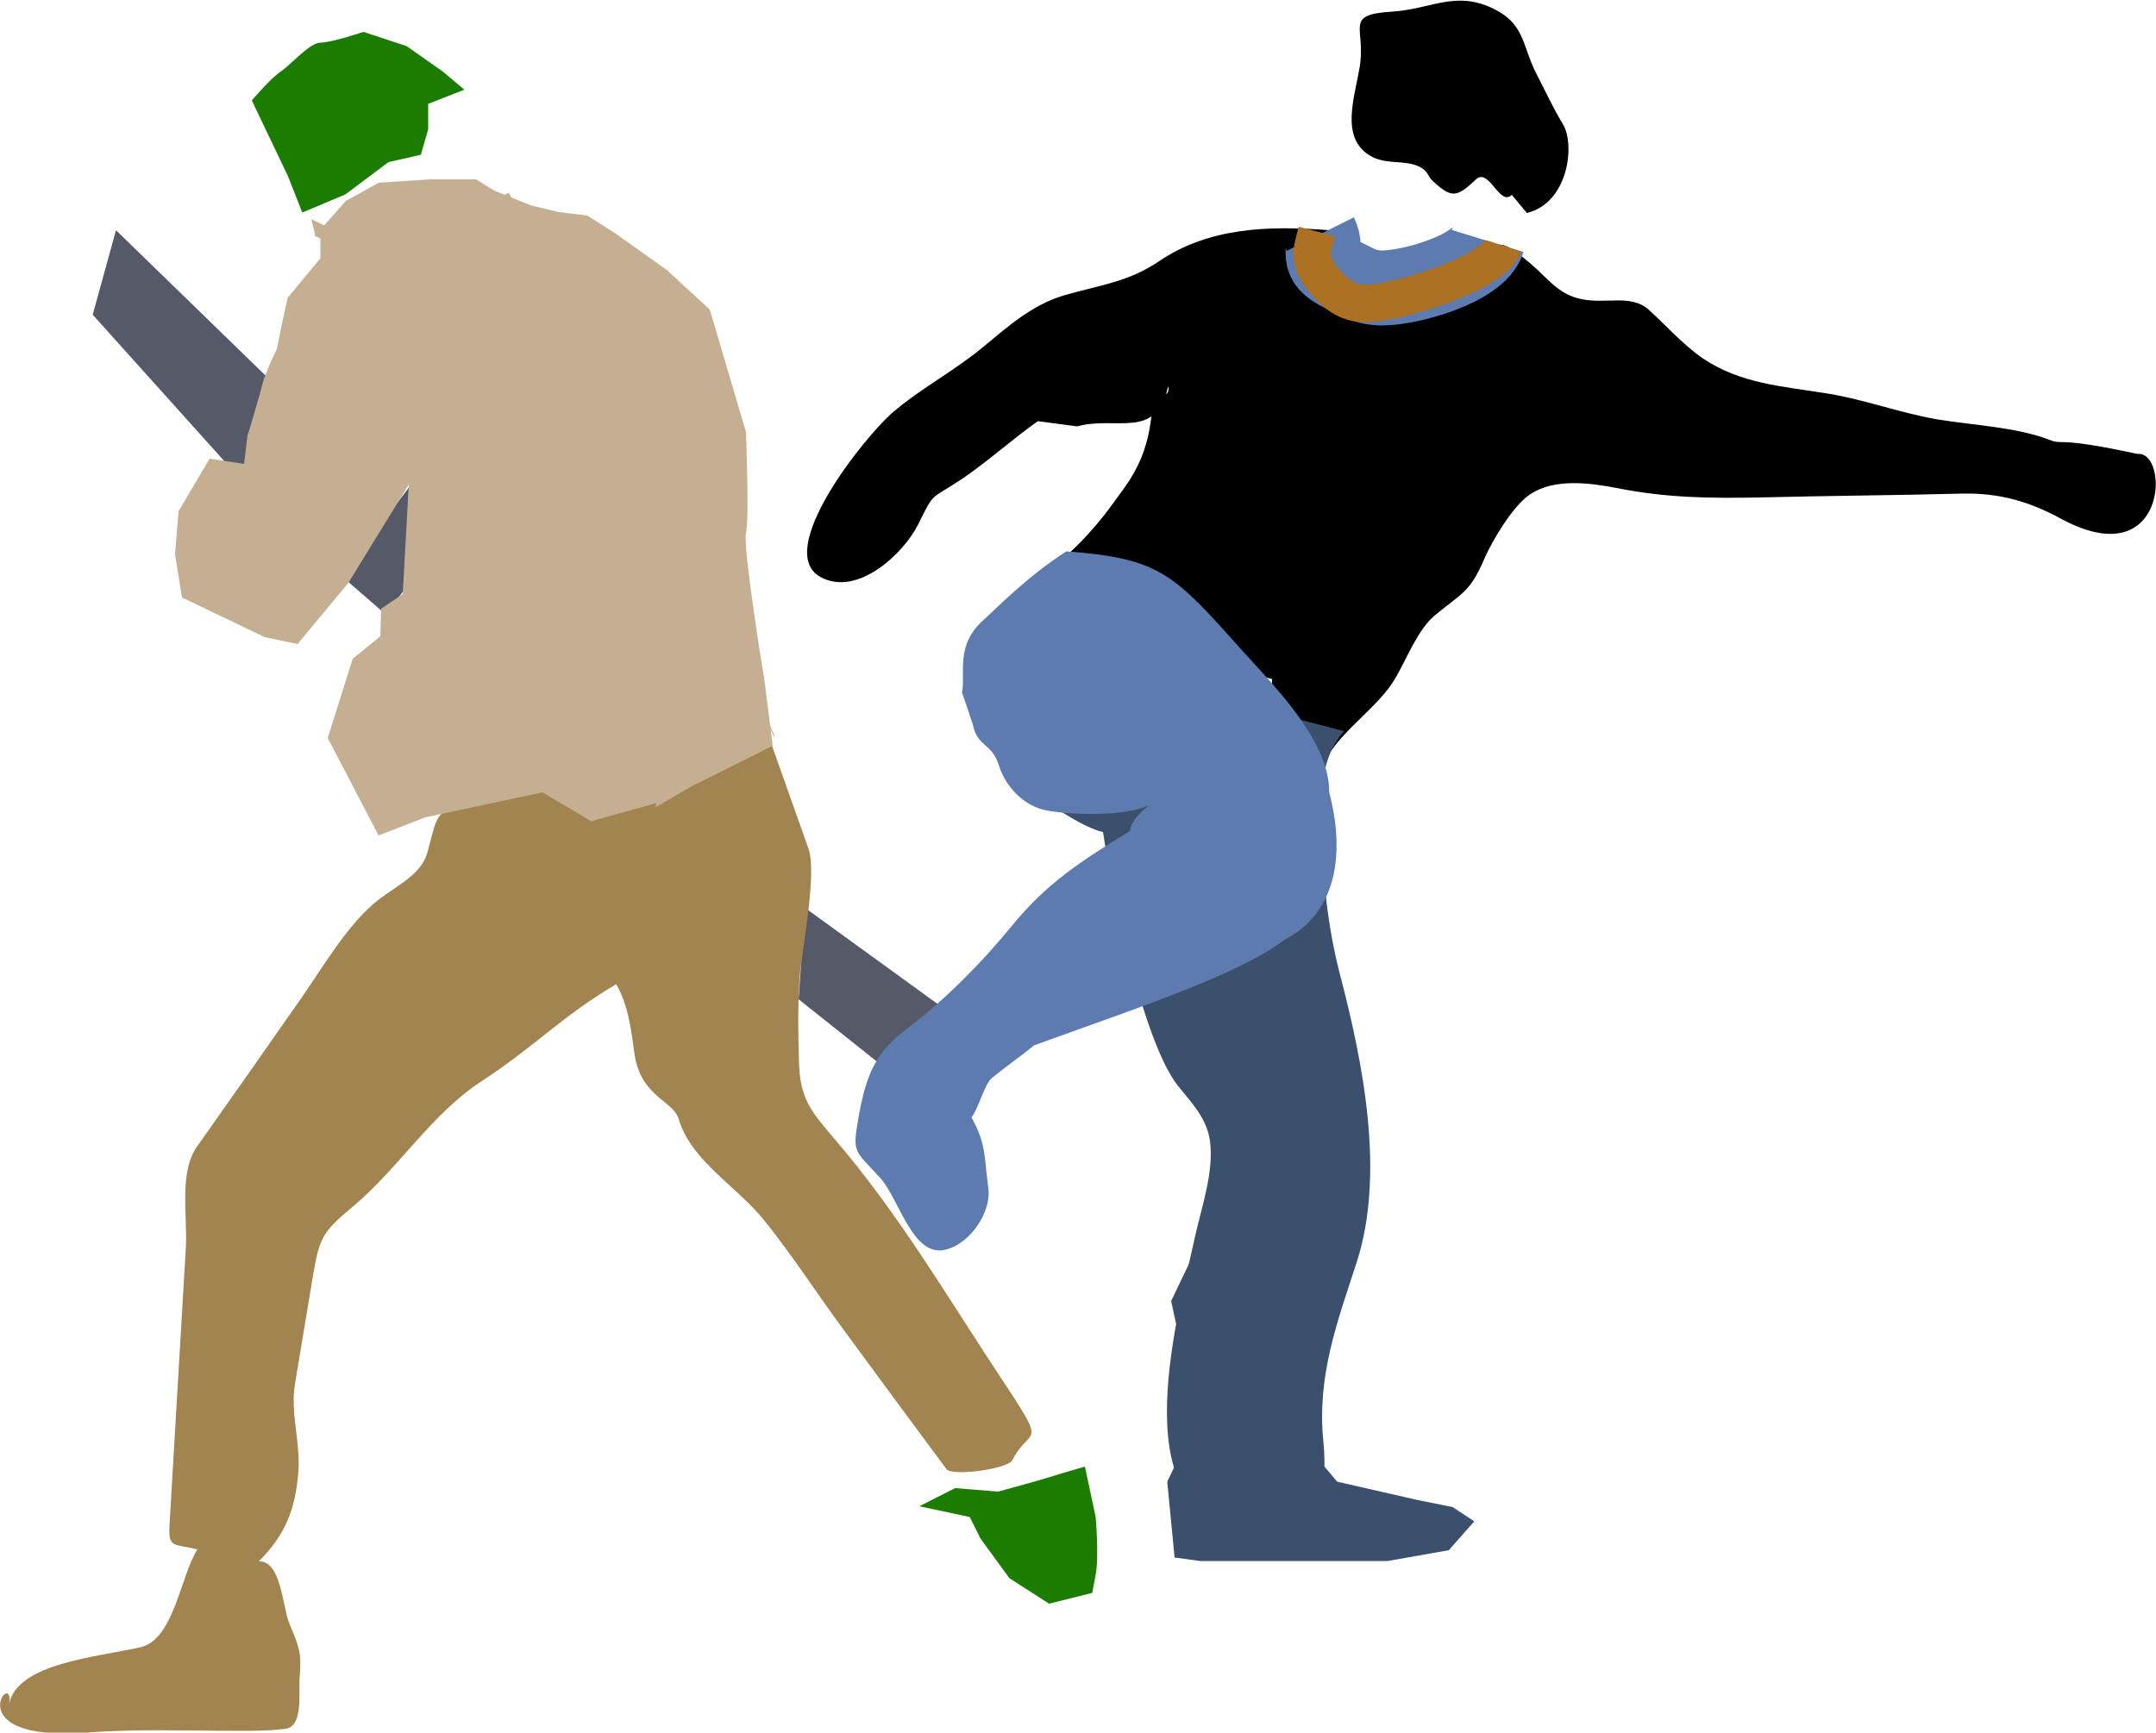
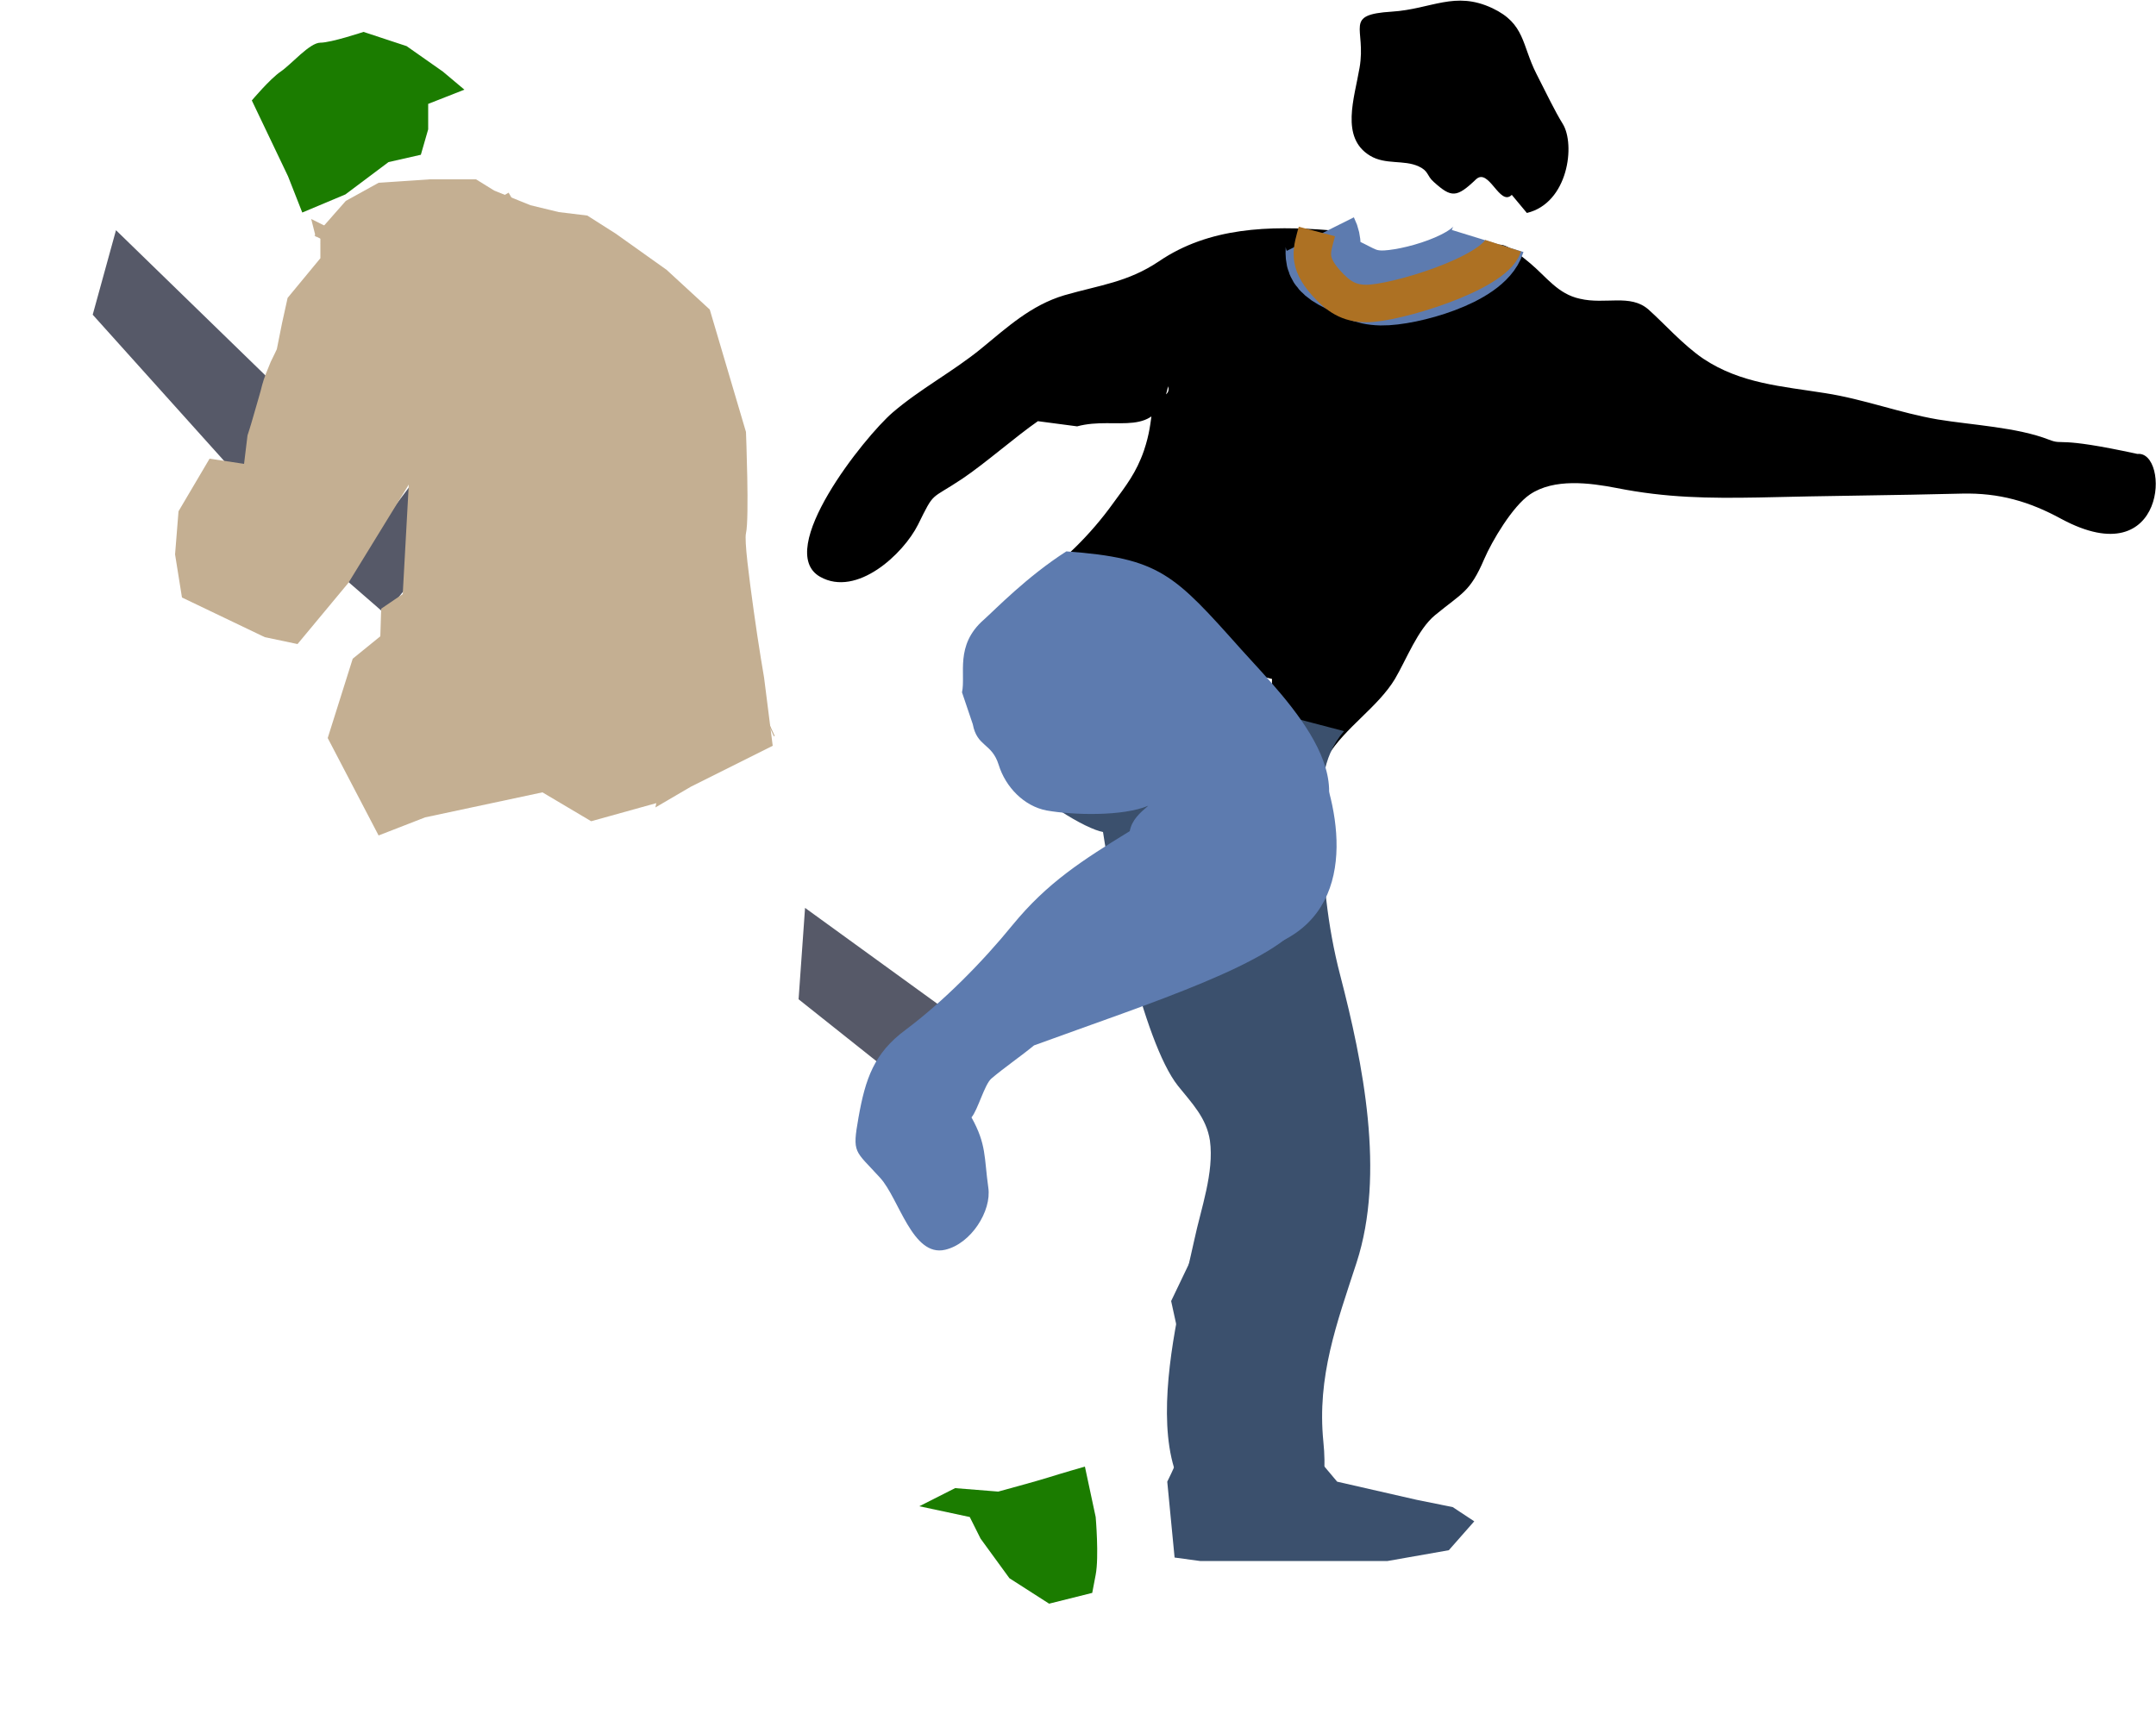
<svg xmlns="http://www.w3.org/2000/svg" version="1.1" id="Laag_1" x="0px" y="0px" viewBox="0 0 500 401.9" style="enable-background:new 0 0 500 401.9;" xml:space="preserve">
  <style type="text/css">
	.st0{fill:#565968;}
	.st1{fill:#A28450;}
	.st2{fill:#1B7C00;}
	.st3{fill:#C4AF92;}
	.st4{fill:#3B506D;}
	.st5{fill:#5D7BAF;}
	.st6{fill:none;stroke:#5D7BAF;stroke-width:17.39;stroke-miterlimit:10;}
	.st7{fill:none;stroke:#AD7123;stroke-width:8.695;stroke-miterlimit:10;}
	.st8{fill:none;stroke:#C4AF92;stroke-width:4.18;stroke-miterlimit:10;stroke-dasharray:4.181,6.521;}
	.st9{fill:none;stroke:#C4AF92;stroke-width:4.18;stroke-miterlimit:10;}
	.st10{fill:none;stroke:#C4AF92;stroke-width:4.18;stroke-miterlimit:10;stroke-dasharray:4.246,6.622;}
</style>
  <g>
    <polygon class="st0" points="52.5,107.5 21.5,73 26.9,53.4 66.5,91.9 56.4,108.6  " />
    <polygon class="st0" points="185.2,231.8 186.7,210.6 218.7,233.8 211.1,252.4  " />
    <path class="st0" d="M79.3,133.7l10,8.7c0,0,17.8-21.6,17.3-23.2c-0.6-1.7-8.4-10.6-8.4-10.6L79.3,133.7z" />
-     <path class="st1" d="M2.1,395.4c1.7-9.6,20.4-11,30.5-13.3c7.8-1.8,9.3-16.8,13.2-22.7c-5.3-1.3-6.8-0.2-6.5-5.3   c0.4-6.9,0.8-13.7,1.2-20.6c0.9-14.7,1.7-29.4,2.6-44.1c0.4-7.2-1.6-17.4,2.5-23.3c8.2-11.6,16.4-23.3,24.5-34.9   c5-7.2,10.8-17.2,17.7-22.5c4.1-3.2,9.9-5.8,11.3-10.9c2.3-8.2,1.5-9.6,9.4-12c11.7-3.5,21.9-4.8,34.2-3.6   c7.6,0.7,9.1,1.7,15.3-2.4c5.6-3.7,12.5-5.2,18-8.9c0.6-0.4,1.2-0.8,1.9-1.2c1.1,3.3,8.9,25.1,9.6,27.2c2.1,5.9-1.8,24.8-2.1,30.5   c-0.4,6.3-0.3,12.7-0.1,19c0.2,8.2,2.6,11.2,7.9,17.4c15.5,18,26.6,37.3,39.9,57.3c10,15.1,5.6,9.7,1.7,17.6   c-1.1,2.1-14.1,3.8-15.3,2.1c-8-10.8-16-21.6-23.9-32.4c-6.2-8.4-11.7-17-18.2-25.1c-6.3-8-17.1-13.9-20-23.7   c-1.3-4.4-8.9-5.1-10.3-15.4c-0.7-5.2-1.4-11.1-4.2-15.9c-13.1,7.8-18.4,14.1-31.2,22.5c-11.7,7.6-19.4,20.4-30,29.2   c-6.8,5.7-7.6,7-9.1,15.8c-1.4,8.4-2.8,16.8-4.2,25.3c-1.1,6.5,1.3,13.6,0.8,20.2c-0.7,9-3.1,14.8-9.2,20.9   c5.2-0.3,5.5,10.5,7.1,14.4c2.2,5.3,2.9,6.7,2.4,12.3c-0.3,3.6,0.9,11.5-3.2,12.1c-3.7,0.5-7.2,0.5-11,0.5c-11.7,0-23.4-0.5-35,0.4   C-11,404.2,3.7,386.3,2.1,395.4z" />
    <path class="st2" d="M221.5,345.2l10,0.8c0,0,9.2-2.5,11.7-3.3c2.5-0.8,8.4-2.5,8.4-2.5l2.5,11.7c0,0,0.8,9.2,0,13.4   c-0.8,4.2-0.8,4.2-0.8,4.2l-10,2.5l-9.2-5.9l-5.1-7l-1.6-2.2l-2.5-5l-11.7-2.5" />
    <path class="st3" d="M179.2,173l-1-7.9l-1-7.9c0,0-1.3-7.5-2.4-15.5c-1.1-7.9-2.2-16.3-1.8-18c0.4-1.7,0.4-7.5,0.3-13   c-0.1-5.4-0.3-10.5-0.3-10.5L168.8,86l-4.2-14.2l-5-4.6l-5-4.6l-5.9-4.2l-5.9-4.2l-3.3-2.1l-3.3-2.1l-3.3-0.4l-3.3-0.4l-3.3-0.8   l-3.3-0.8l-4.2-1.7l-4.2-1.7l-2.1-1.3l-2.1-1.3h-5.4h-5.4l-5.9,0.4l-5.9,0.4l-3.8,2.1l-3.8,2.1L77.2,50l-2.9,3.3v3.3v3.3l-3.8,4.6   l-3.8,4.6l-1.3,5.9L64.2,81c0,0-0.6,1.3-1.4,2.9c-0.7,1.7-1.6,3.8-2,5.4c-0.4,1.7-1.3,4.6-2,7.1c-0.7,2.5-1.4,4.6-1.4,4.6l-0.4,3.3   l-0.4,3.3l-4-0.6l-4-0.6l-3.6,6.1l-3.6,6.1l-0.4,5l-0.4,5l0.8,5l0.8,5l9.6,4.6l9.6,4.6l3.8,0.8l3.8,0.8l5.9-7.1l5.9-7.1l7-11.4   l7-11.4l-0.7,12.7l-0.7,12.7l-2.5,1.7l-2.5,1.7l-0.1,3.2l-0.1,3.2l-3.2,2.6l-3.2,2.6l-2.9,9.2l-2.9,9.2l5.9,11.3l5.9,11.3l5.4-2.1   l5.4-2.1l13.6-2.9l13.6-2.9l11.3,6.7l15.1-4.2l-0.2,1l8.2-4.8l9.6-4.8L179.2,173z" />
    <path class="st2" d="M107.7,20.8l-8.4,3.3V30l-1.7,5.9l-7.5,1.7l-10,7.5l-10,4.2l-3.3-8.4l-8.4-17.6c0,0,4.2-5,6.7-6.7   c2.5-1.7,6.7-6.7,9.2-6.7c2.5,0,10-2.5,10-2.5l10,3.3l8.4,5.9L107.7,20.8z" />
    <path d="M221.7,110.9c0.5,0,0.9,0.1,1.4,0.1" />
    <path d="M240.7,97.7c-5.2,3.6-12.1,9.7-17.6,13.4c-7.5,5-6.3,2.7-10.2,10.6c-3.4,6.8-14.2,16.9-22.7,12.1   c-10.8-6.1,10.3-32.5,16.8-38.1c6.4-5.5,14-9.5,20.5-14.8c6.1-5,11.6-10.1,19.3-12.4c8.3-2.4,14.7-3,22-7.9   c11.6-7.9,25.6-8.3,39.4-7.2c-6.7,10.1,11.9,17.4,18.3,15.8c4-1,11-5.6,14.5-8.3c6.5-5,6.3-6.1,13.9,0.2c3.8,3.2,6.4,7.1,11.5,8.2   c5.9,1.4,11.7-1.2,15.9,2.5c3.5,3.1,8,8.2,12.7,11.4c8.7,5.8,18.3,6.4,28.3,8c9,1.4,17.3,4.6,26.1,6.1c7.9,1.3,18.4,1.8,25.8,4.7   c3.6,1.4,1.2-0.9,20.5,3.3c7.5-0.8,7,28.3-17.6,15.1c-7.5-4.1-14.5-6.1-23.1-5.9c-15.5,0.4-31.5,0.5-47.2,0.9   c-11.5,0.2-21.3,0.1-32.9-2.2c-6.2-1.2-14.5-2.3-20.1,1.5c-4,2.7-8.8,10.8-10.6,15c-3.3,7.7-5.1,7.8-11.4,13   c-4,3.3-6.6,10.2-9.3,14.8c-4,6.6-11.5,11.2-15.6,17.9c-4.4-2.2-13.5-11.8-12.9-17.9c-8.5-2-14.9-4-20.9-9.7c-4-3.8-8.2-5.3-12.8-7   c-7.5-2.8-16-1.6-22.5-5.2c7.5-5,14.2-11.7,19.3-18.8c3-4.1,5.4-7.1,7.2-12.3c1.3-3.9,1.5-6.2,2-10.1c0.4-2.8,4.4-2,3.6-4.8   c-2.7,12.6-11.9,6.8-21.1,9.3" />
    <path d="M277.5,88.5" />
    <path class="st4" d="M229.8,173.2c1.8-1,4.8-4.8,5.8-5.3c5.3-2.4,15.9,1.8,22.4,1.6c11.6-0.5,19.7,1.5,30.2,5.2" />
    <path class="st4" d="M311.7,169.6c-5.4,6.2-5.4,13.9-5.2,21.7c0.2,11.9,1.3,23.4,4.3,34.9c5.3,20.4,10.5,46.1,3.8,66.7   c-4.6,14.1-9.2,26.4-7.7,41.5c1.2,11.8-1.4,20-15.2,20.1c-32.6,0-18.7-48.6-14.7-67c1.5-7.1,4.6-15.5,3.6-22.9   c-0.8-5.3-4.2-8.7-7.4-12.7c-8.2-10.3-15.5-46.1-17.4-58.9c-7.8-1.4-44.9-25.9-24-44.3" />
    <path class="st5" d="M225.6,168c1,5.3,4.4,4.3,6,9.4c1.6,5.2,5.9,9.6,11.1,10.6c6.2,1.1,17.7,1.4,23.6-1.1c-2,1.7-3.8,3.3-4.3,5.9   c-10.9,6.7-19.1,11.9-27.2,21.8c-7,8.6-16,17.7-24.8,24.3c-7.3,5.4-9.3,11.3-10.9,20.3c-1.5,8.5-0.9,7.5,5,14   c4.4,4.8,7.5,18.5,15.1,16.7c6-1.4,10.8-9,10-14.4c-1-7.1-0.4-10-3.9-16.3c1.5-1.8,3-7.6,4.6-9c2.8-2.4,7-5.3,9.9-7.7   c27.1-9.9,56.6-19.2,62.7-29.3c7.5-12.4-14.2-7.2-2.5-15.6c19.9-14.3-1.1-34.7-12.1-46.9c-15.7-17.6-18.9-21.2-40.6-22.8   c-9.2,5.9-16.4,13.4-19.2,15.9c-6.7,5.9-4.1,12.6-5,16.8" />
    <path class="st5" d="M234,145.4" />
    <path d="M350.6,45.2c-2.8,2.8-5.3-6.4-8.3-3.6c-4.5,4.3-5.7,4.3-9.8,0.6c-1.7-1.5-1.1-2.5-3.5-3.6c-3.4-1.6-7.7-0.3-11.3-2.5   c-6.9-4.2-3.6-13.3-2.4-20.4c1.6-9.3-3.9-12.3,7.5-13c9.2-0.6,14.6-4.9,23.3-0.8c7.6,3.6,6.8,8.5,10.2,15.2   c2.4,4.7,4.3,8.7,6.1,11.6c3,4.8,1.3,18.4-8.3,20.7" />
    <path class="st6" d="M306.2,54.3c2,4-1.9,6.1,5,9.4c3.6,1.7,5.1,3,9.1,3.1c6.5,0.1,22.7-4.4,24.7-10.9" />
    <path class="st7" d="M305.4,53.7c-1.1,4.2-2.4,6.9,2.2,12c2.7,3,5.2,4.7,9.2,4.7c6.5,0.1,29.7-6.9,31.8-13.4" />
    <path class="st5" d="M304.2,173c5.9,11.7,11.7,36-6.7,45.2c-18.4,9.2-5.9-38.5-5.9-38.5L304.2,173z" />
    <path class="st4" d="M271.6,301.8l3.3,15.1l5.9,5.9c0,0-4.2-0.8-4.2,4.2s-5.9,16.7-5.9,16.7l1.7,17.6l5.9,0.8h43.5l14.2-2.5   l5.9-6.7l-5-3.3l-8.4-1.7l-18.4-4.2l-8.4-10l-3.3-8.4l-3.3-5l6.7-1.7l-4.2-71.1" />
    <polyline class="st8" points="86.9,189 107.7,182.9 129.5,180.5 152,182.8 160.4,177.2 178.8,168.8  " />
    <g>
      <g>
        <path class="st9" d="M74.8,55.6c0.2-0.4,0.7-0.1,0.5-0.9c0.8,0.4,1.4,0.3,2,0" />
        <path class="st10" d="M81.7,49.8c1.6-1.4,3.3-2.6,5.4-3.2c3-0.9,8-1,11-1.5c3.6-0.6,7.5-0.1,11.1-0.1c0.3,0.1,0.5,0.2,0.7,0.4" />
        <path class="st9" d="M110.3,45.8c-0.9-0.3-1.8-0.8-2-0.8" />
      </g>
    </g>
    <path class="st8" d="M115.5,48.4c1.6-1,1.9-0.9,3.5-1.9" />
  </g>
</svg>